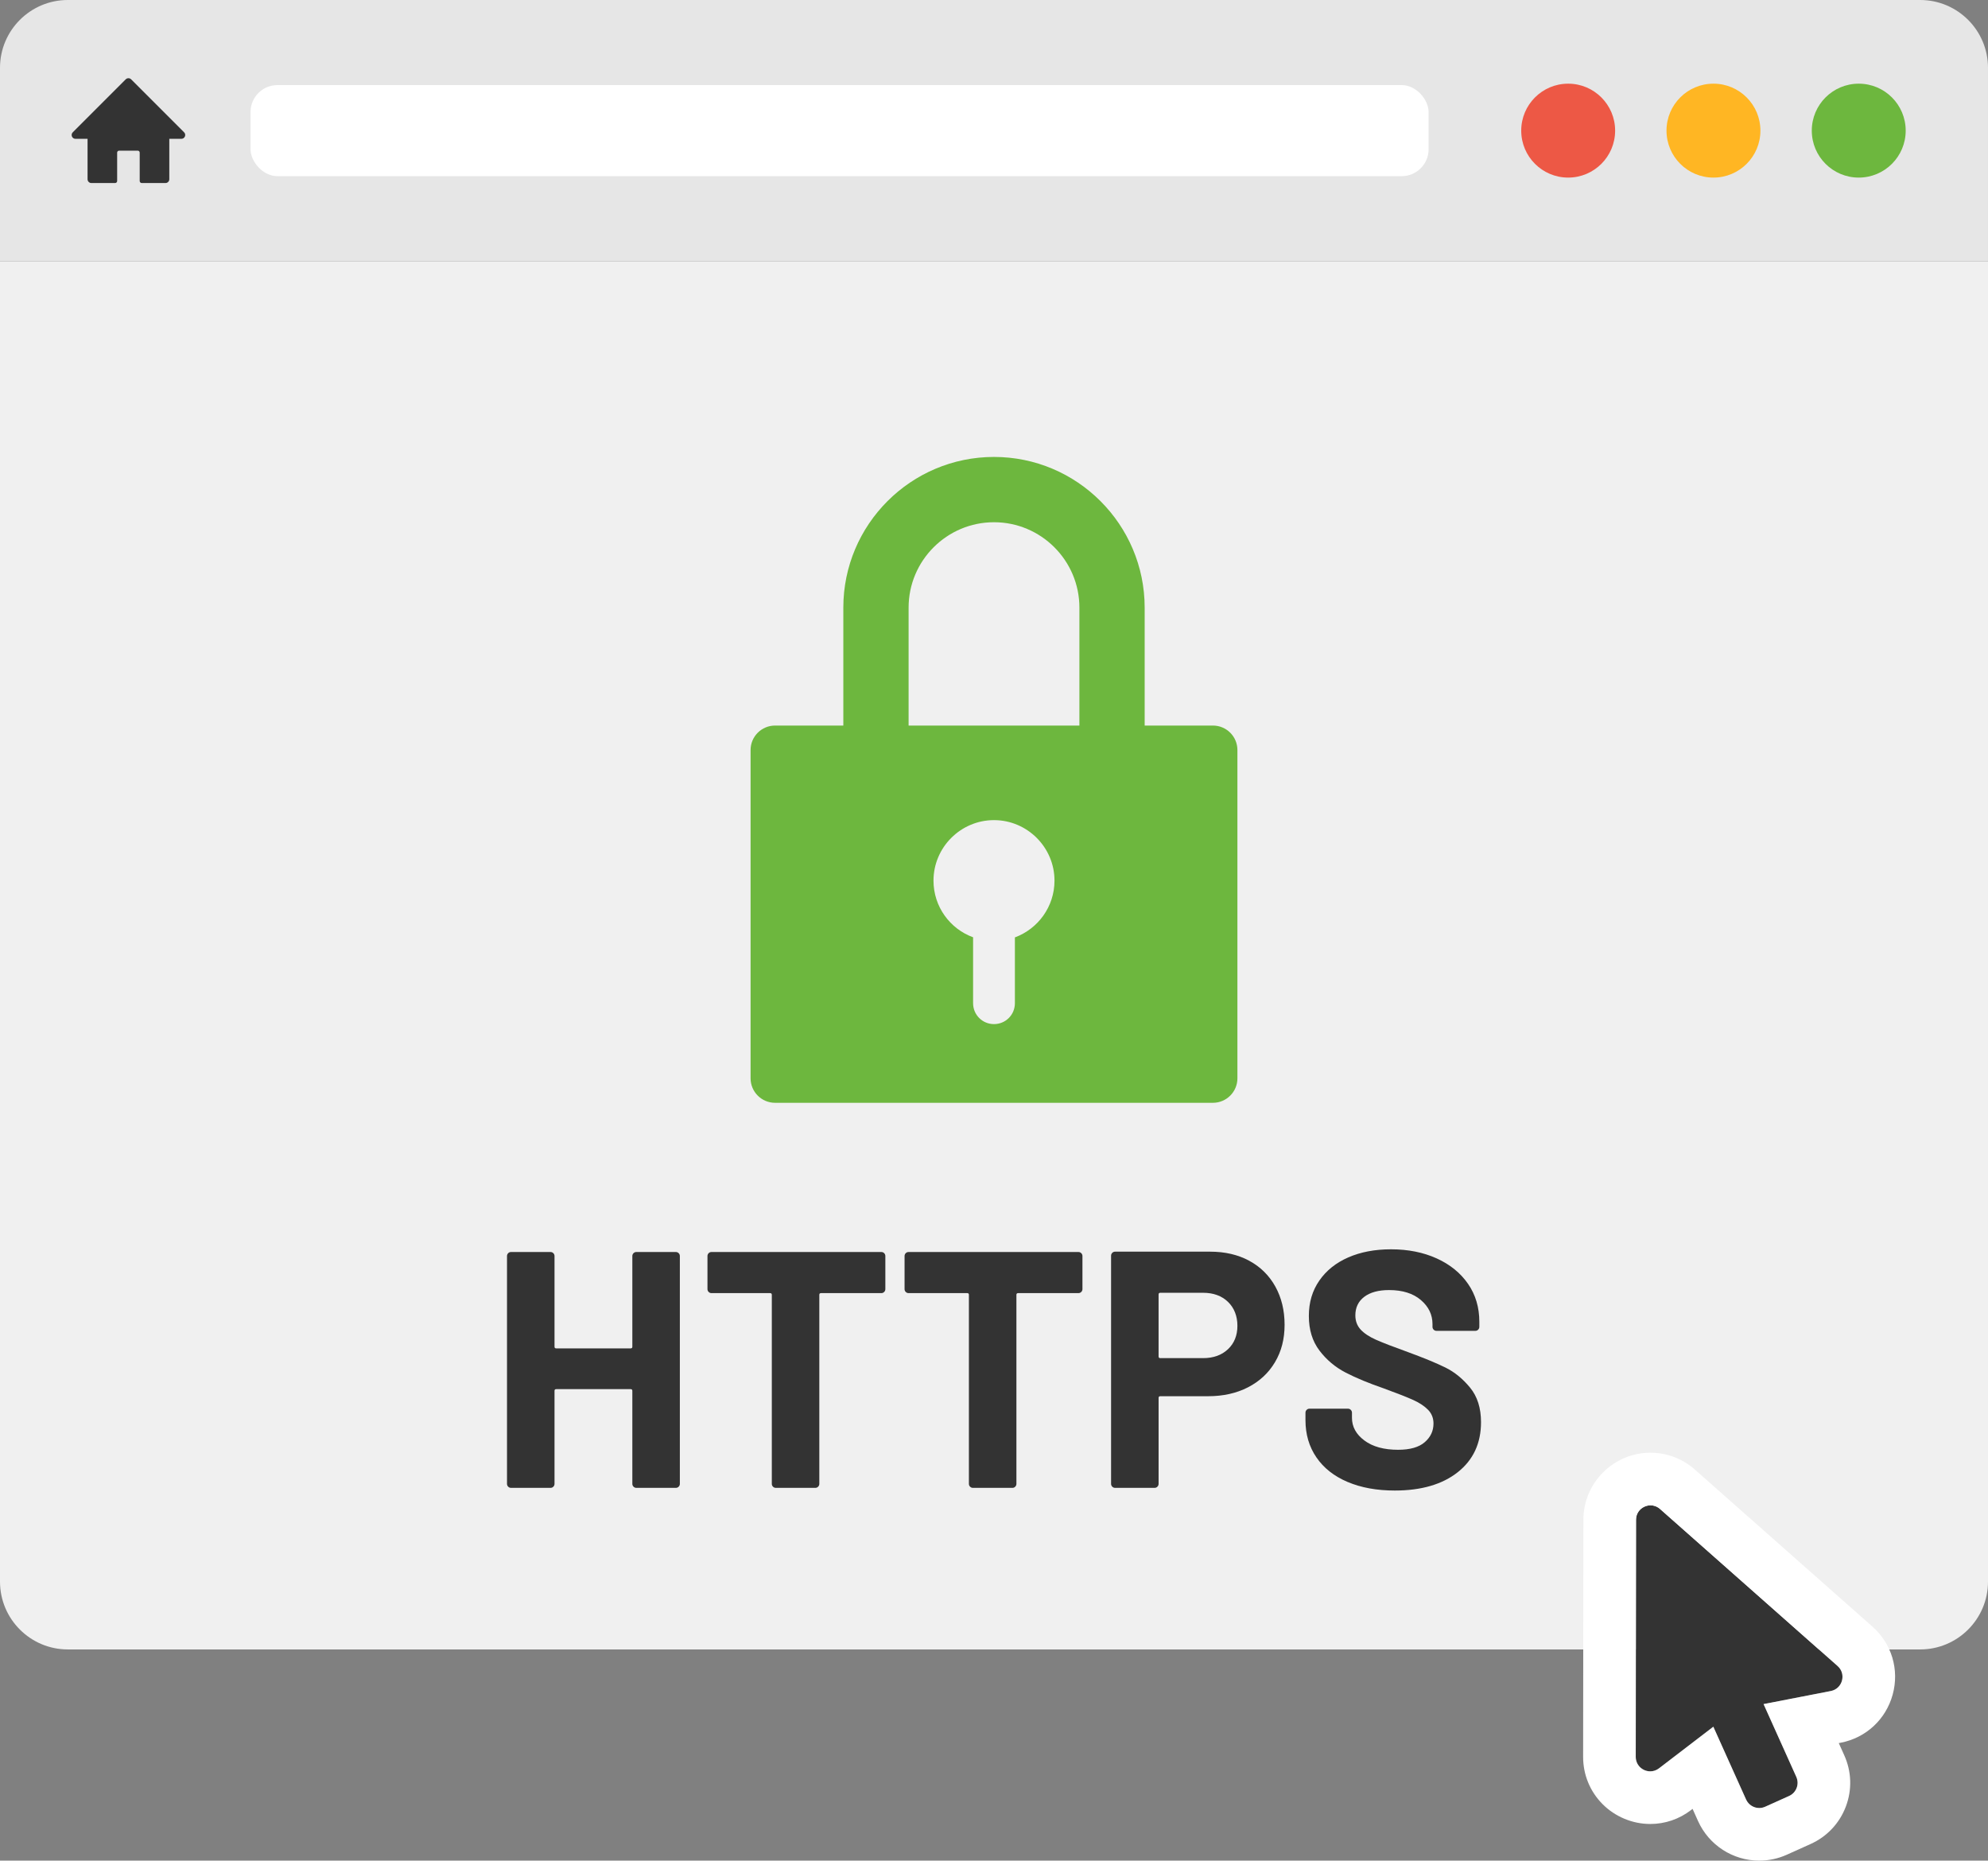
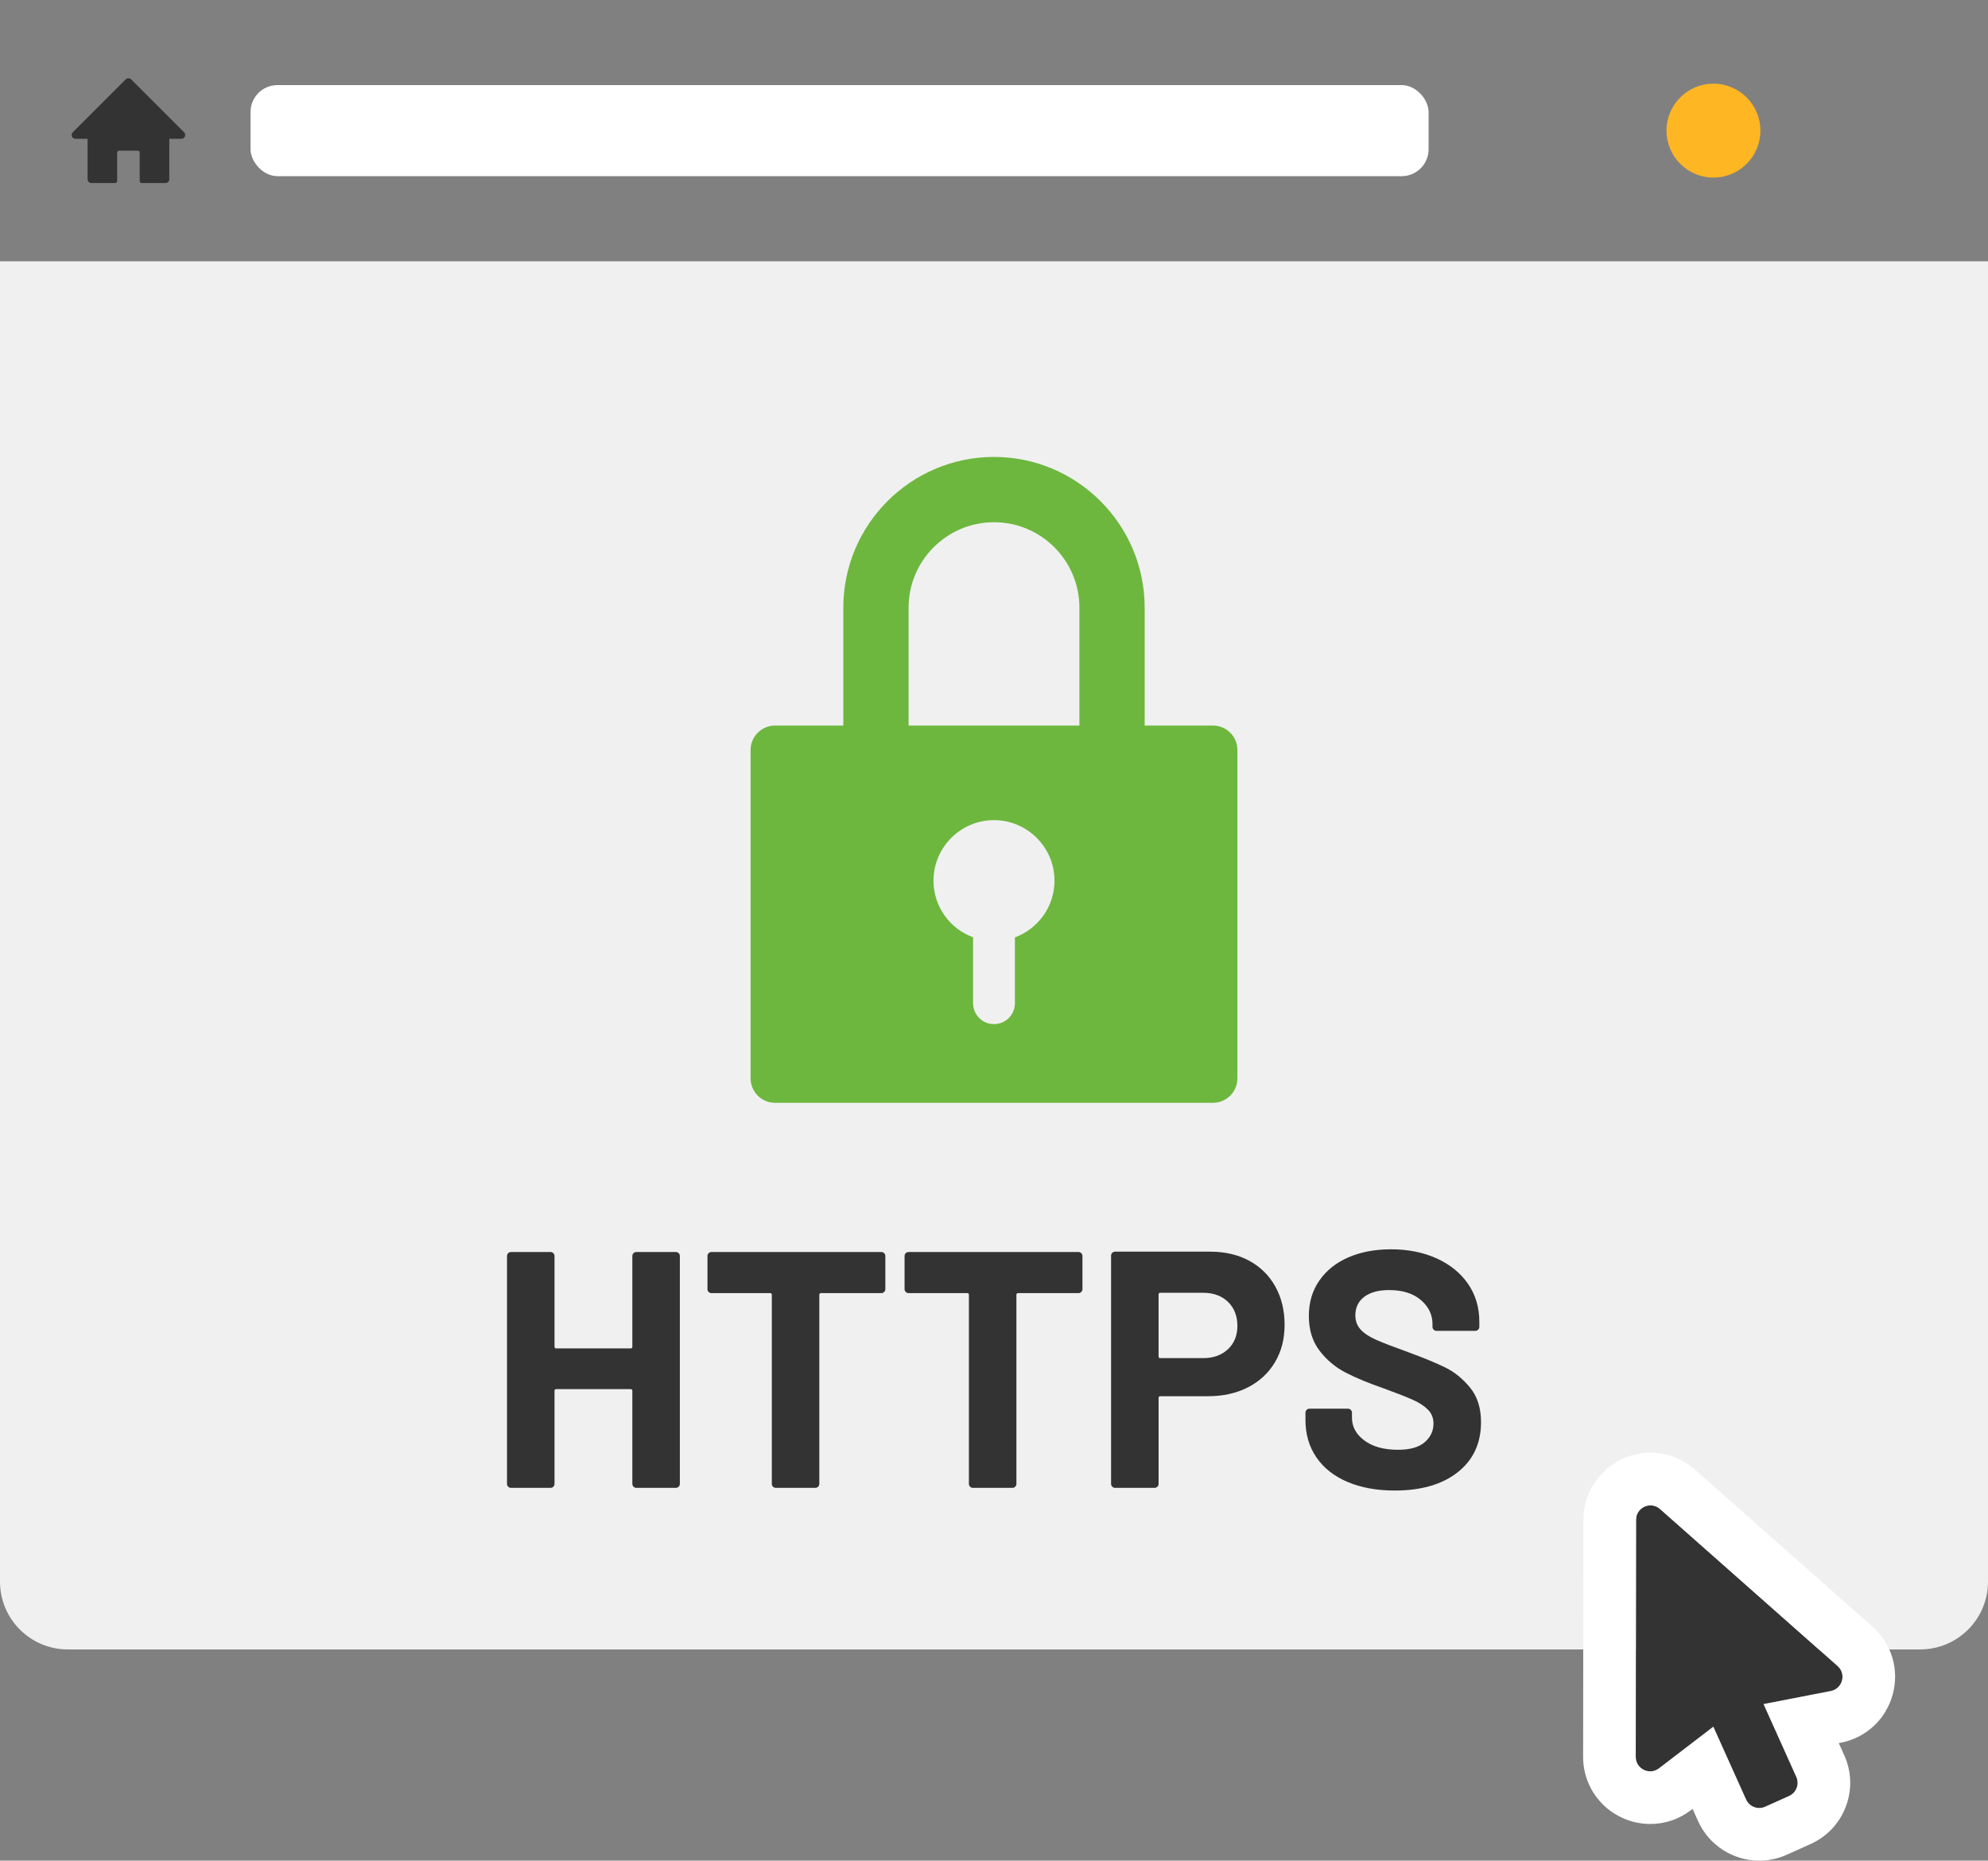
<svg xmlns="http://www.w3.org/2000/svg" id="b" data-name="Layer 2" viewBox="0 0 2185.15 2044.89">
  <rect x="0" y="0" width="2185.15" height="2044.89" fill="#808080" stroke="none" />
  <defs>
    <style>
      .d {
        fill: #fff;
      }

      .e {
        fill: #f0f0f0;
      }

      .f {
        fill: #6db73e;
      }

      .g {
        fill: #333;
      }

      .h {
        fill: #ffb623;
      }

      .i {
        fill: #ed5845;
      }

      .j {
        fill: #e6e6e6;
      }
    </style>
  </defs>
  <g id="c" data-name="Layer 1">
    <path class="e" d="M0,287.15h2185.15v1451.09c0,41.14-33.4,74.54-74.54,74.54H74.54c-41.14,0-74.54-33.4-74.54-74.54V287.15h0Z" />
-     <path class="j" d="M74.54,0h2036.06c41.14,0,74.54,33.4,74.54,74.54v212.61H0V74.54C0,33.4,33.4,0,74.54,0Z" />
    <rect class="d" x="275.38" y="93.52" width="1294.9" height="100.1" rx="29.59" ry="29.59" />
-     <circle class="i" cx="1723.69" cy="143.57" r="51.61" />
    <circle class="h" cx="1883.38" cy="143.57" r="51.61" />
-     <circle class="f" cx="2043.07" cy="143.57" r="51.61" />
    <path class="g" d="M202.35,145.4l-58.21-58.21c-1.64-1.64-4.3-1.64-5.94,0l-58.21,58.21c-2.65,2.65-.77,7.17,2.97,7.17h13.29v44.4c0,2.32,1.88,4.2,4.2,4.2h26.09c1.23,0,2.24-1,2.24-2.24v-31.21c0-1.18.95-2.13,2.13-2.13h20.52c1.18,0,2.13.95,2.13,2.13v31.21c0,1.23,1,2.24,2.24,2.24h26.1c2.32,0,4.2-1.88,4.2-4.2v-44.4h13.29c3.74,0,5.62-4.53,2.97-7.17Z" />
    <path class="g" d="M2019.83,1831l-195.17-172.59c-10.25-9.07-26.41-1.8-26.43,11.89l-.29,260.53c-.02,13.18,15.1,20.65,25.56,12.64l59.72-45.75,35.98,79.98c3.6,8.01,13.01,11.57,21.02,7.97l26.25-11.81c8.01-3.6,11.58-13.01,7.97-21.02l-35.99-79.98,73.87-14.35c12.94-2.51,17.37-18.78,7.5-27.51Z" />
    <path class="d" d="M1814.22,1654.39c3.61,0,7.3,1.25,10.44,4.02l195.17,172.59c9.88,8.72,5.44,25-7.5,27.5l-73.87,14.35,35.99,79.99c3.61,8.01.04,17.41-7.97,21.01l-26.25,11.81c-2.12.95-4.33,1.41-6.51,1.41-6.06,0-11.85-3.5-14.5-9.38l-35.98-79.97-59.72,45.74c-2.98,2.28-6.33,3.31-9.6,3.31-8.24,0-15.97-6.51-15.96-15.94l.29-260.52c0-9.52,7.79-15.91,15.98-15.91M1814.22,1596.56c-40.66,0-73.77,33.05-73.81,73.7l-.29,260.5c-.03,19.72,7.6,38.23,21.48,52.14,13.78,13.8,32.84,21.71,52.3,21.71,16.29,0,31.78-5.28,44.78-15.25l1.75-1.35,6.03,13.42c11.9,26.41,38.29,43.47,67.24,43.47,10.49,0,20.67-2.19,30.26-6.49l26.23-11.81c17.96-8.09,31.69-22.67,38.68-41.07,6.99-18.42,6.38-38.45-1.71-56.42l-6.03-13.39,2.21-.43c27.76-5.38,49.63-25.69,57.07-53,7.44-27.31-1.12-55.89-22.32-74.63l-195.13-172.55c-13.51-11.94-30.82-18.54-48.75-18.54h0Z" />
    <path class="g" d="M696.35,1377.28c.86-.85,1.91-1.28,3.15-1.28h43.33c1.23,0,2.27.43,3.15,1.28.86.88,1.29,1.93,1.29,3.15v250.33c0,1.25-.43,2.3-1.29,3.15-.88.88-1.91,1.3-3.15,1.3h-43.33c-1.23,0-2.28-.43-3.15-1.3-.86-.85-1.3-1.9-1.3-3.15v-102.2c0-1.22-.61-1.84-1.84-1.84h-81.84c-1.25,0-1.86.62-1.86,1.84v102.2c0,1.25-.43,2.3-1.29,3.15-.86.88-1.91,1.3-3.15,1.3h-43.33c-1.23,0-2.28-.43-3.15-1.3-.86-.85-1.3-1.9-1.3-3.15v-250.33c0-1.22.44-2.27,1.3-3.15.86-.85,1.91-1.28,3.15-1.28h43.33c1.23,0,2.28.43,3.15,1.28.86.88,1.29,1.93,1.29,3.15v99.62c0,1.25.61,1.87,1.86,1.87h81.84c1.23,0,1.84-.62,1.84-1.87v-99.62c0-1.22.44-2.27,1.3-3.15Z" />
    <path class="g" d="M971.86,1377.28c.85.88,1.29,1.93,1.29,3.15v36.3c0,1.25-.44,2.3-1.29,3.15-.88.88-1.93,1.3-3.15,1.3h-66.3c-1.23,0-1.84.62-1.84,1.84v207.74c0,1.25-.44,2.3-1.3,3.15-.86.88-1.91,1.3-3.15,1.3h-43.31c-1.25,0-2.3-.43-3.15-1.3-.88-.85-1.3-1.9-1.3-3.15v-207.74c0-1.22-.62-1.84-1.84-1.84h-64.44c-1.23,0-2.28-.43-3.15-1.3-.86-.85-1.29-1.9-1.29-3.15v-36.3c0-1.22.43-2.27,1.29-3.15.86-.85,1.91-1.28,3.15-1.28h186.64c1.22,0,2.27.43,3.15,1.28Z" />
    <path class="g" d="M1188.5,1377.28c.85.88,1.29,1.93,1.29,3.15v36.3c0,1.25-.44,2.3-1.29,3.15-.88.88-1.93,1.3-3.15,1.3h-66.3c-1.23,0-1.84.62-1.84,1.84v207.74c0,1.25-.44,2.3-1.3,3.15-.86.88-1.91,1.3-3.15,1.3h-43.31c-1.25,0-2.3-.43-3.15-1.3-.88-.85-1.3-1.9-1.3-3.15v-207.74c0-1.22-.62-1.84-1.84-1.84h-64.44c-1.23,0-2.28-.43-3.15-1.3-.86-.85-1.29-1.9-1.29-3.15v-36.3c0-1.22.43-2.27,1.29-3.15.86-.85,1.91-1.28,3.15-1.28h186.64c1.22,0,2.27.43,3.15,1.28Z" />
    <path class="g" d="M1373.09,1385.62c12.35,6.66,21.91,16.11,28.71,28.33,6.78,12.22,10.18,26.23,10.18,42.02s-3.52,29.26-10.56,41.12c-7.03,11.85-16.9,21.04-29.62,27.59-12.72,6.55-27.35,9.81-43.88,9.81h-52.59c-1.23,0-1.84.62-1.84,1.84v94.43c0,1.25-.44,2.3-1.3,3.15-.86.88-1.91,1.3-3.15,1.3h-43.33c-1.23,0-2.28-.43-3.15-1.3-.86-.85-1.29-1.9-1.29-3.15v-250.7c0-1.22.43-2.27,1.29-3.15.86-.85,1.91-1.28,3.15-1.28h104.44c16.29,0,30.6,3.32,42.95,9.98ZM1349.76,1482.83c6.9-6.52,10.36-15.11,10.36-25.72s-3.46-19.65-10.36-26.32c-6.92-6.66-16.05-9.98-27.41-9.98h-47.03c-1.23,0-1.84.62-1.84,1.84v68.14c0,1.25.61,1.84,1.84,1.84h47.03c11.36,0,20.49-3.26,27.41-9.81Z" />
    <path class="g" d="M1481.21,1628.72c-14.8-6.3-26.23-15.28-34.26-27.02-8.02-11.71-12.02-25.35-12.02-40.92v-8.14c0-1.25.43-2.3,1.29-3.15.86-.88,1.91-1.3,3.15-1.3h42.21c1.23,0,2.28.43,3.15,1.3.86.85,1.3,1.9,1.3,3.15v5.56c0,9.87,4.57,18.2,13.7,24.98,9.13,6.81,21.48,10.18,37.03,10.18,13.09,0,22.83-2.78,29.25-8.34,6.42-5.53,9.63-12.39,9.63-20.53,0-5.93-1.97-10.95-5.91-15-3.96-4.08-9.33-7.66-16.12-10.75-6.79-3.09-17.58-7.34-32.4-12.76-16.55-5.7-30.55-11.48-42.02-17.41-11.48-5.93-21.11-14.01-28.9-24.27-7.77-10.24-11.65-22.88-11.65-37.94s3.81-27.79,11.47-38.88c7.66-11.12,18.28-19.62,31.86-25.55,13.57-5.93,29.25-8.9,47.03-8.9,18.76,0,35.47,3.35,50.18,10.01,14.67,6.66,26.16,15.99,34.44,27.96,8.27,11.97,12.41,25.86,12.41,41.66v5.56c0,1.22-.44,2.27-1.3,3.15-.86.85-1.91,1.28-3.15,1.28h-42.59c-1.23,0-2.28-.43-3.15-1.28-.86-.88-1.29-1.93-1.29-3.15v-2.98c0-10.35-4.25-19.2-12.77-26.46-8.52-7.29-20.18-10.95-34.99-10.95-11.61,0-20.69,2.47-27.22,7.4-6.54,4.96-9.81,11.74-9.81,20.39,0,6.15,1.91,11.34,5.74,15.54,3.83,4.2,9.5,7.97,17.03,11.31,7.53,3.32,19.2,7.83,34.99,13.5,17.54,6.44,31.29,12.11,41.3,17.04,10,4.93,19,12.28,27.02,22.03,8.03,9.75,12.04,22.4,12.04,37.94,0,23.22-8.52,41.54-25.55,55.01-17.03,13.44-40.12,20.16-69.25,20.16-19.75,0-37.03-3.15-51.85-9.44Z" />
    <path class="f" d="M1333.19,797.41h-75.01v-129.61c0-91.31-74.3-165.61-165.61-165.61s-165.61,74.3-165.61,165.61v129.61h-75.01c-14.89,0-26.94,12.05-26.94,26.93v360.73c0,14.89,12.05,26.95,26.94,26.95h481.24c14.89,0,26.94-12.06,26.94-26.95v-360.73c0-14.89-12.05-26.93-26.94-26.93ZM1115.54,1030.24v72.31c0,12.77-10.21,22.97-22.97,22.97s-22.97-10.21-22.97-22.97v-72.45c-25.38-9.22-43.53-33.61-43.53-62.26,0-36.58,29.92-66.49,66.5-66.49s66.5,29.91,66.5,66.49c0,28.65-18.15,53.03-43.53,62.39ZM1186.44,797.41h-187.73v-129.61c0-51.75,42.11-93.85,93.87-93.85s93.87,42.11,93.87,93.85v129.61Z" />
  </g>
</svg>